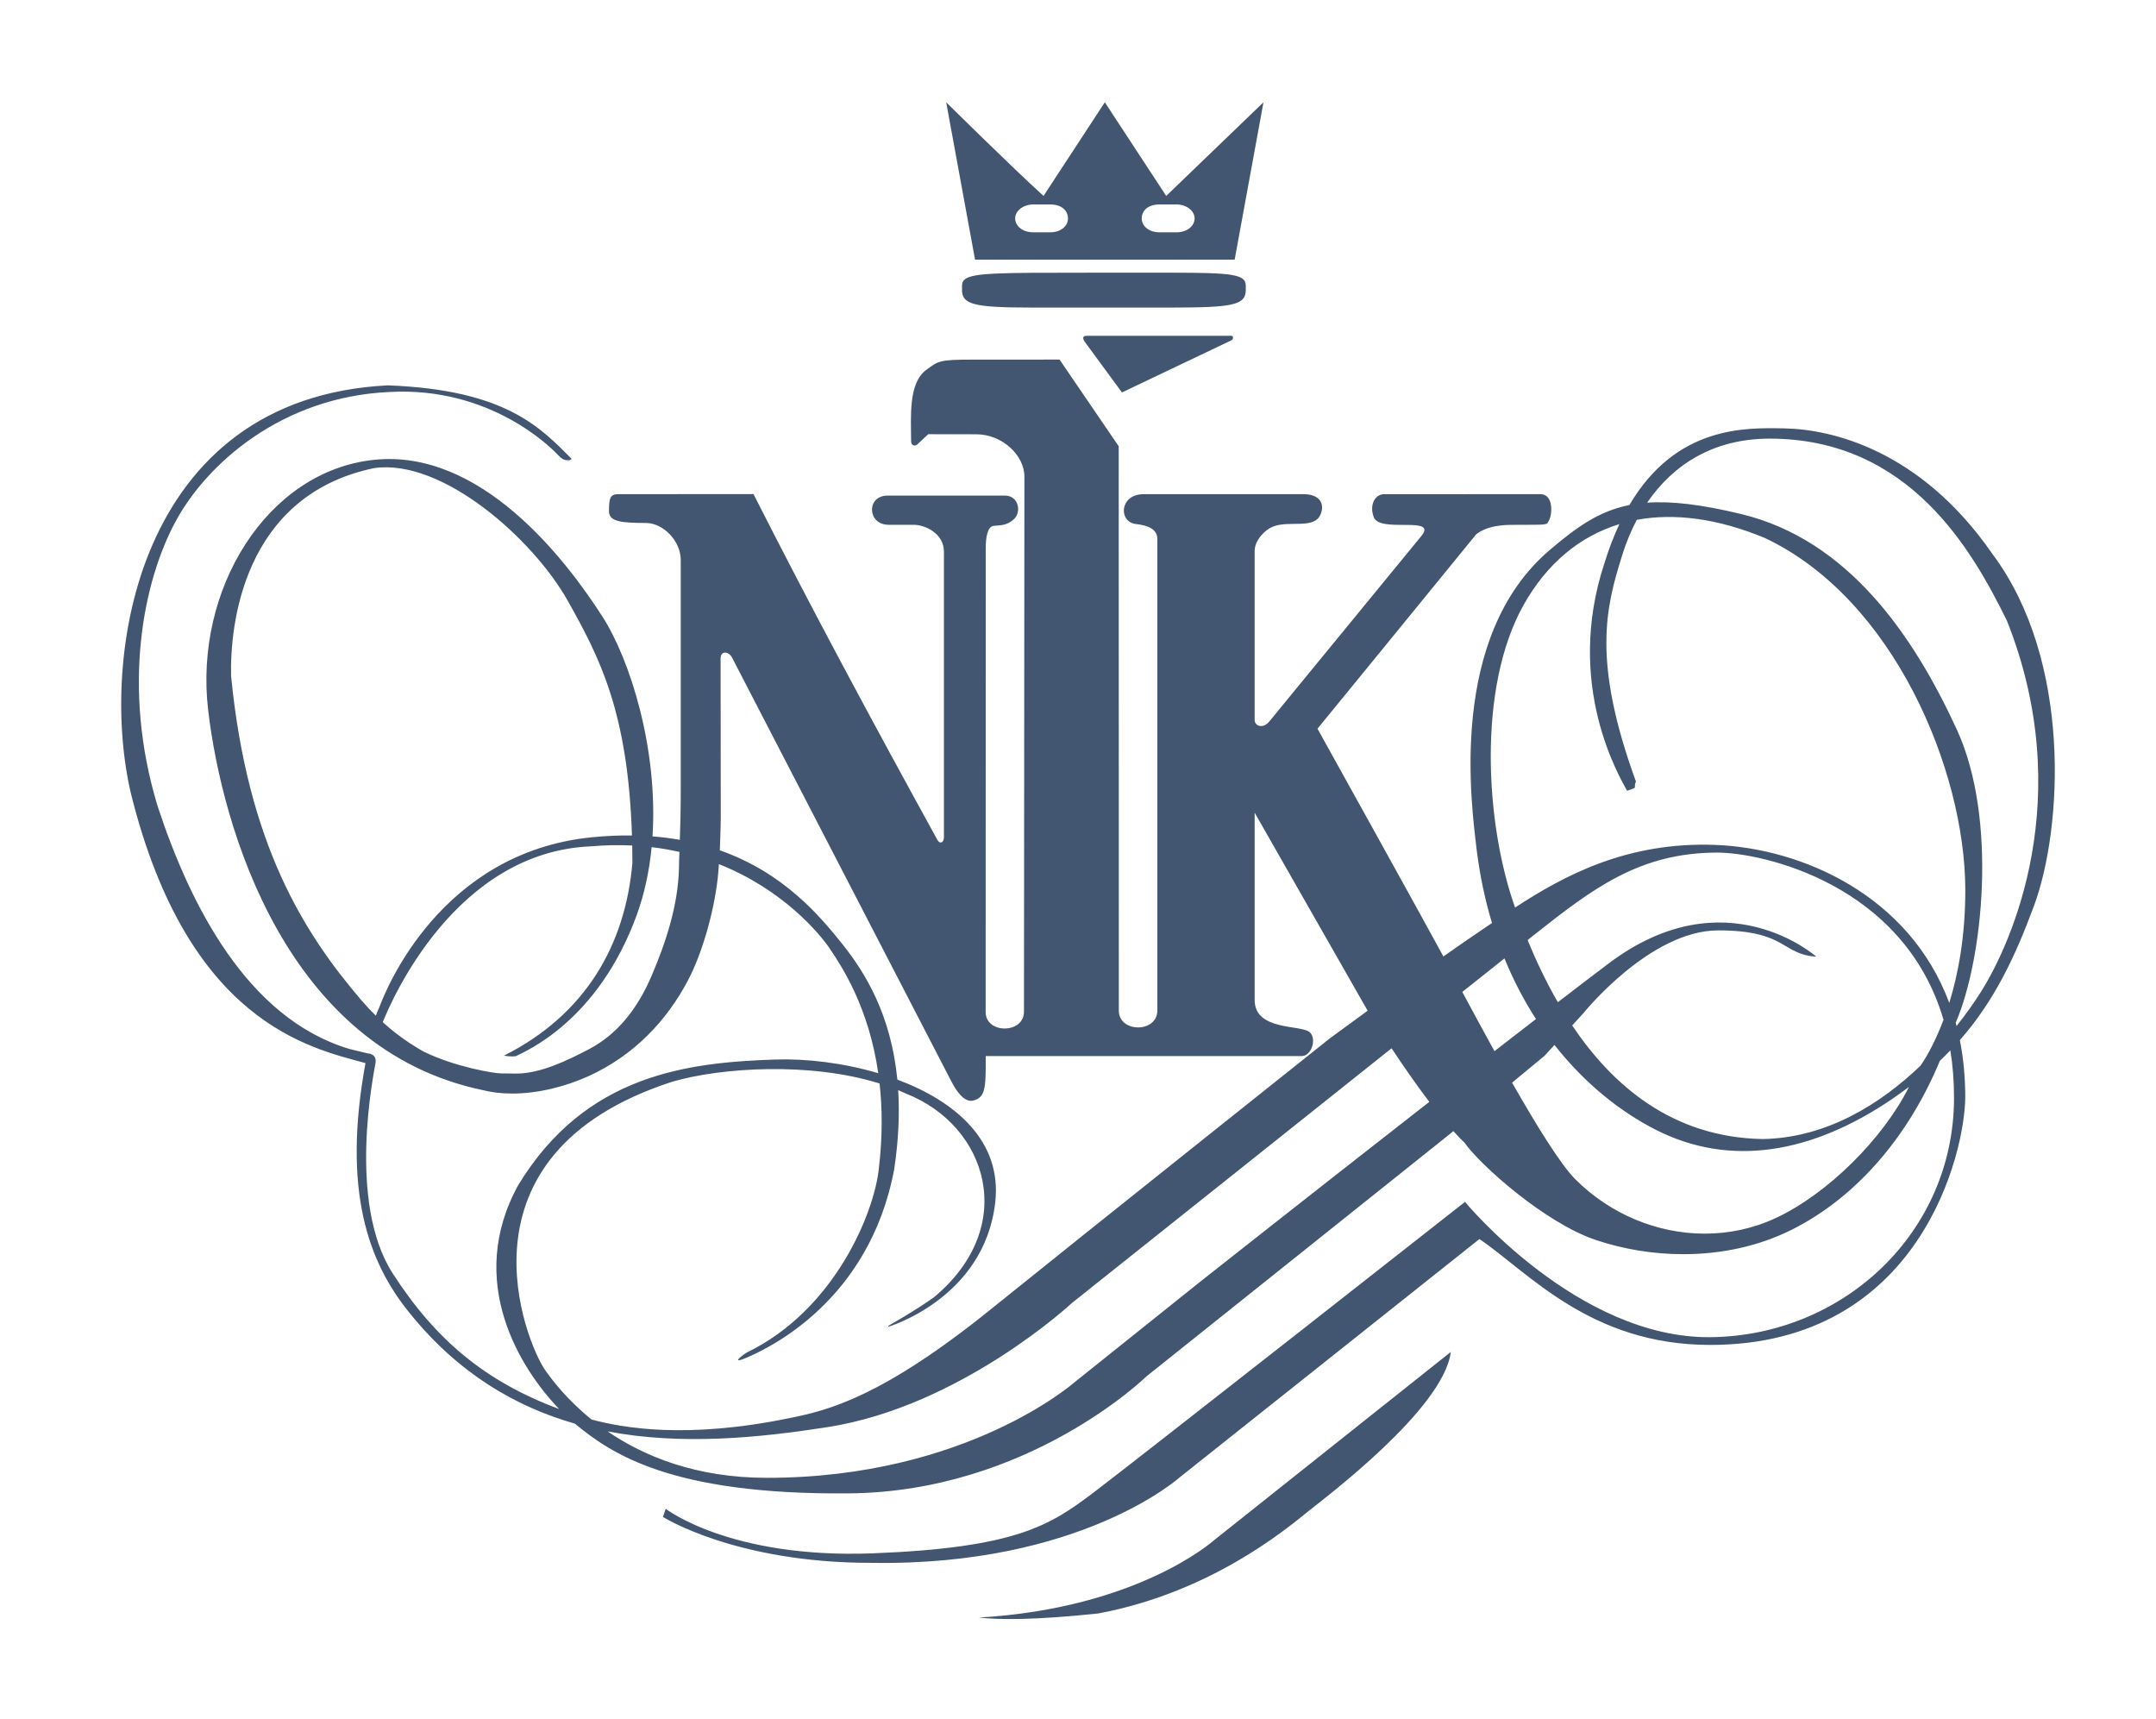
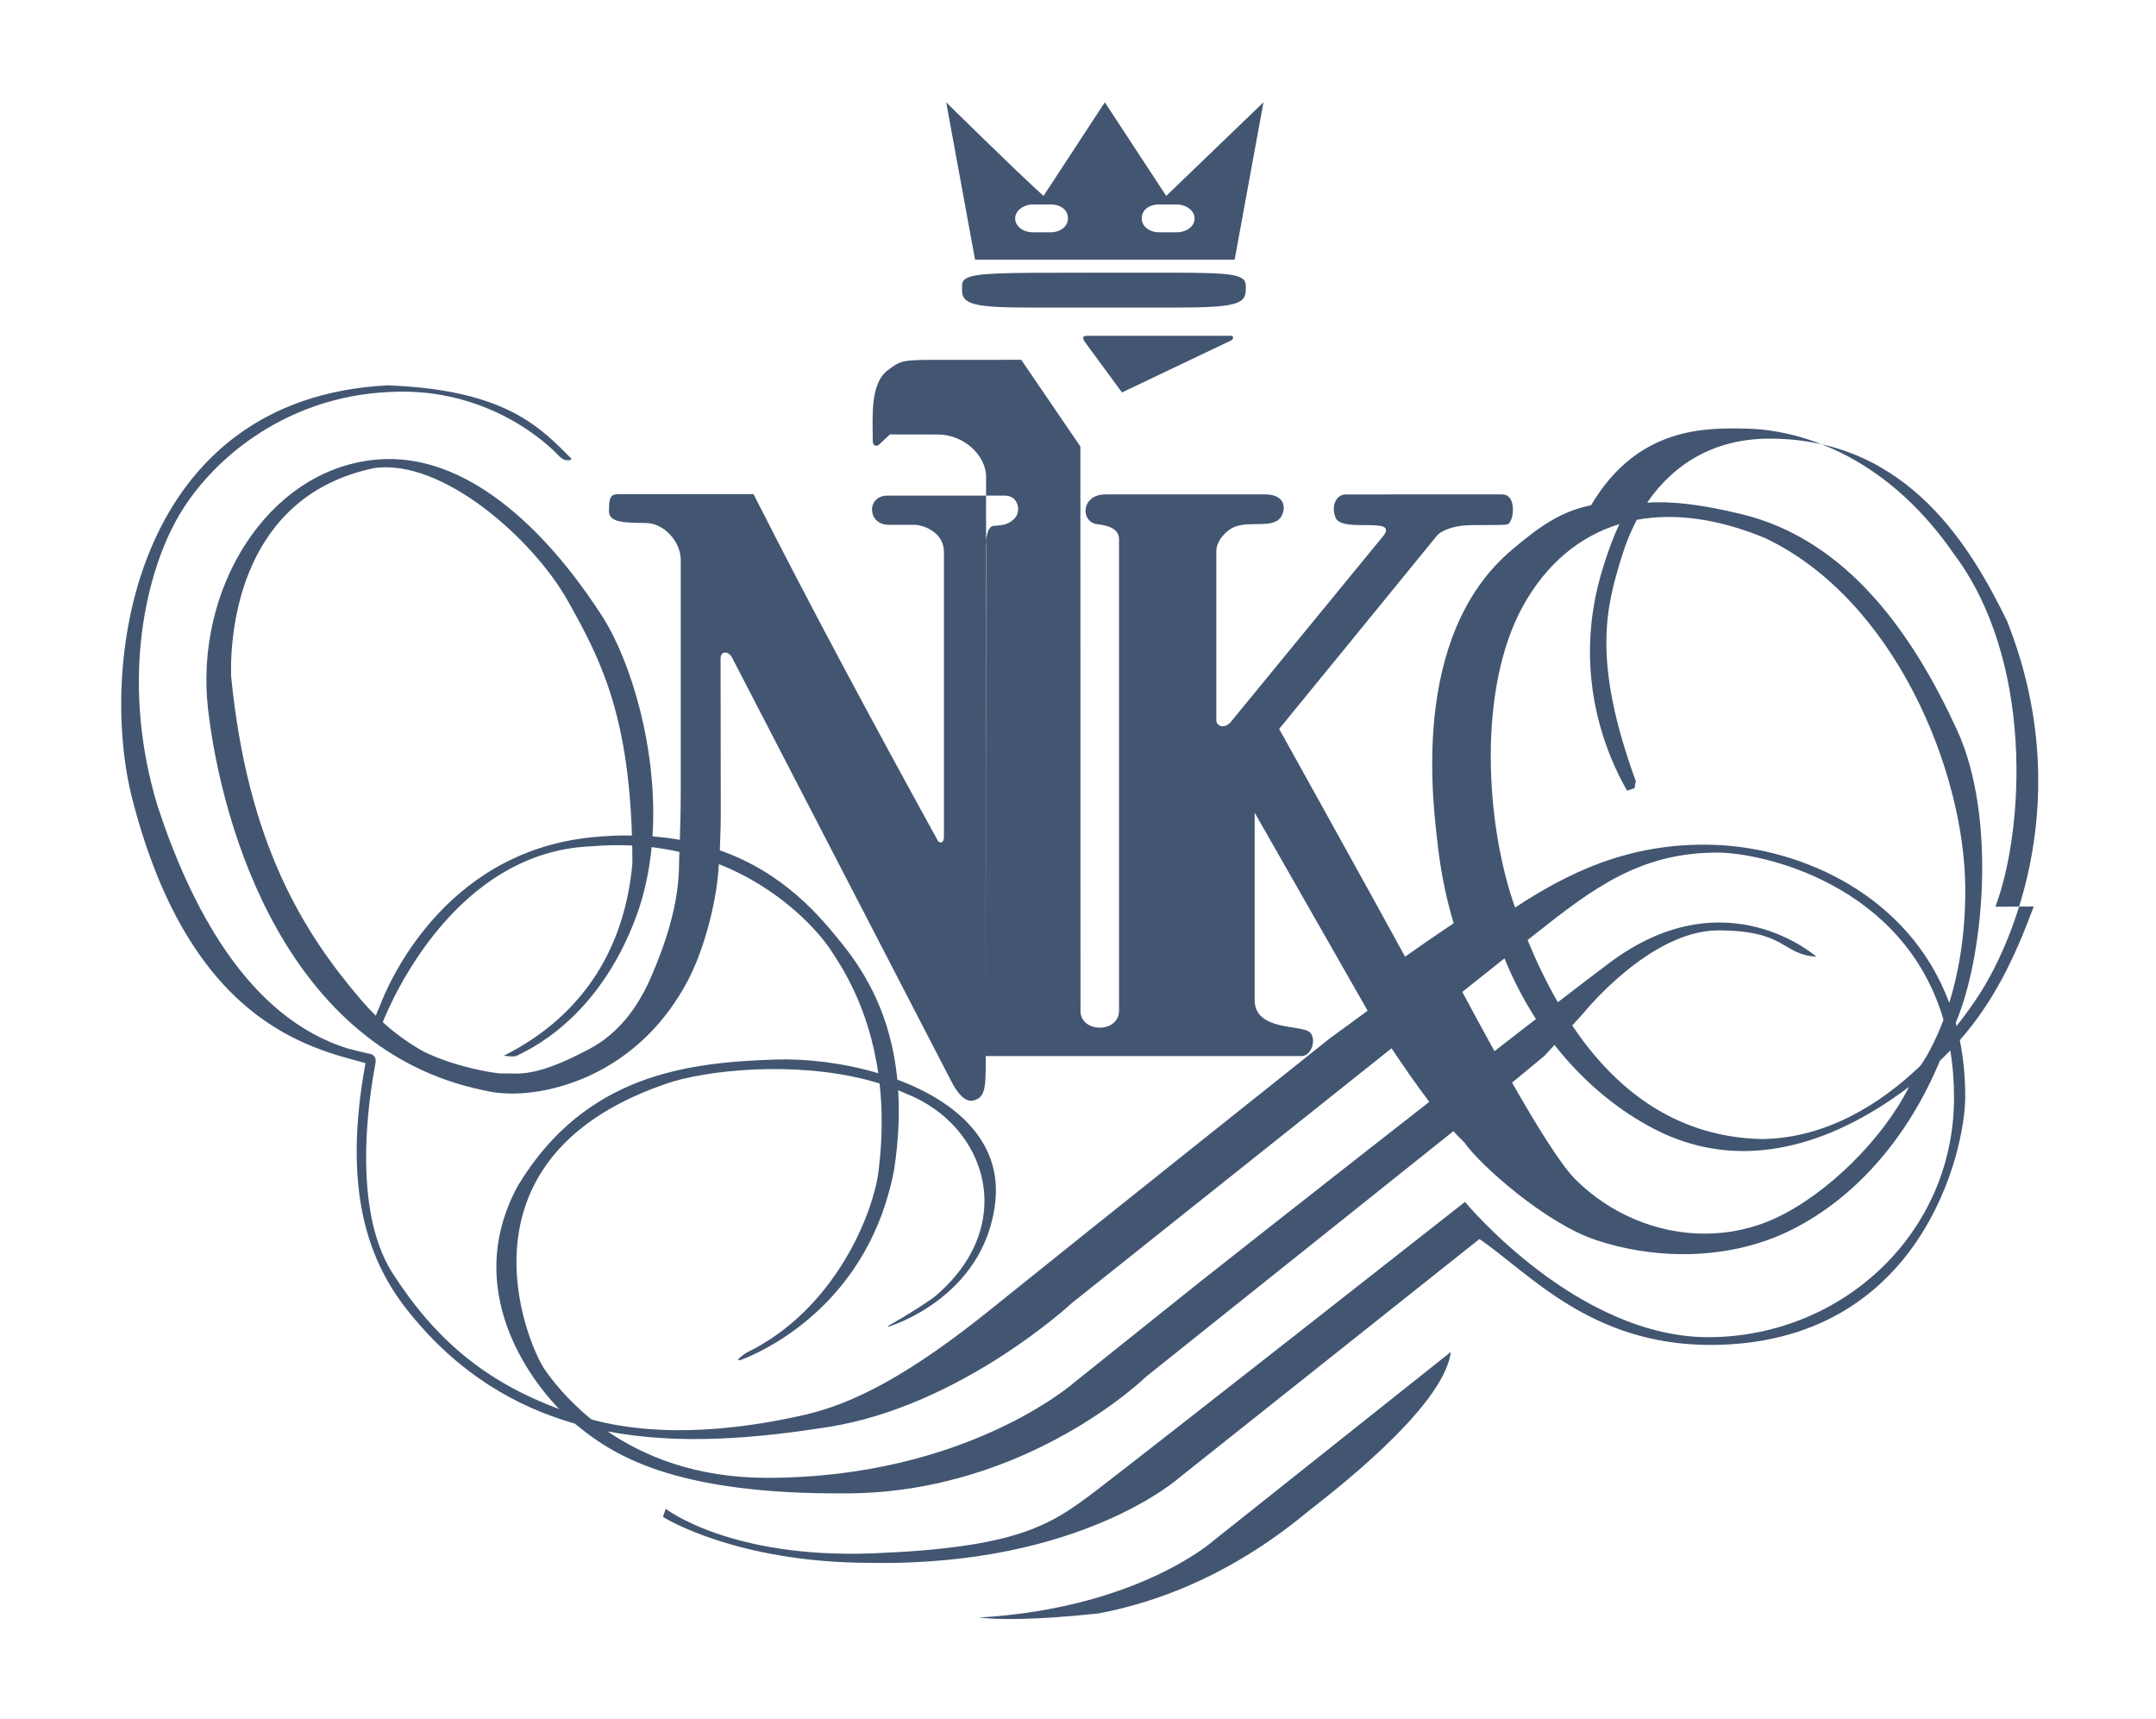
<svg xmlns="http://www.w3.org/2000/svg" xmlns:ns1="http://www.inkscape.org/namespaces/inkscape" xmlns:ns2="http://sodipodi.sourceforge.net/DTD/sodipodi-0.dtd" xml:space="preserve" width="725" height="577.941" style="fill-rule:evenodd" viewBox="0 0 204.611 163.108" id="svg2" version="1.1" ns1:version="0.48.4 r9939" ns2:docname="Logo_Najwyższej_Izby_Kontroli.svg">
  <ns2:namedview pagecolor="#ffffff" bordercolor="#666666" borderopacity="1" objecttolerance="10" gridtolerance="10" guidetolerance="10" ns1:pageopacity="0" ns1:pageshadow="2" ns1:window-width="1600" ns1:window-height="838" id="namedview62" showgrid="false" fit-margin-top="0" fit-margin-left="0" fit-margin-right="0" fit-margin-bottom="0" ns1:zoom="0.68" ns1:cx="366.16489" ns1:cy="225.11496" ns1:window-x="-8" ns1:window-y="-8" ns1:window-maximized="1" ns1:current-layer="svg2" />
  <defs id="defs4">
    <style type="text/css" id="style6">
   
    .fil1 {fill:#003357}
    .fil0 {fill:#425672}
   
  </style>
  </defs>
  <g id="g3072">
-     <path class="fil0" d="m 115.222,146.148 c 0,0 15.317,-12.18 22.461,-17.86 -0.649,5.388 -12.023,13.908 -13.5,15.099 -2.273,1.844 -9.39,7.741 -19.963,9.715 -6.023,0.64 -9.418,0.605 -11.327,0.387 15.178,-0.876 22.329,-7.341 22.329,-7.341 z m -3.569,-126.747 -1.622,0 c -1.092,0 -1.677,0.595 -1.677,1.324 0,0.726 0.674,1.319 1.677,1.319 l 1.622,0 c 0.998,0 1.718,-0.593 1.718,-1.319 0,-0.729 -0.779,-1.324 -1.718,-1.324 z m -11.976,0 -1.621,0 c -0.94,0 -1.715,0.595 -1.715,1.324 3e-4,0.726 0.716,1.319 1.715,1.319 l 1.621,0 c 0.998,0 1.677,-0.593 1.677,-1.319 0,-0.729 -0.584,-1.324 -1.677,-1.324 z m -7.142,5.239 -2.739,-14.934 c 0,0 6.284,6.212 9.238,8.886 l 5.817,-8.886 5.826,8.886 9.231,-8.886 -2.736,14.934 -24.637,0 z m -1.236,2.886 0,-0.414 c 0,-0.973 1.06,-1.186 6.616,-1.225 1.397,-0.011 3.975,-0.013 6.558,-0.013 2.584,0 5.162,0.002 6.557,0.002 0.054,-3e-4 0.105,0 0.16,0 5.863,-3e-4 7.037,0.169 7.037,1.237 l 0,0.414 c 0,1.411 -1.227,1.658 -6.987,1.658 -0.035,0 -0.068,0 -0.105,0 -2.846,0 -10.435,0 -13.278,0 -5.398,0 -6.559,-0.294 -6.559,-1.658 z m 25.569,4.34 c 0.228,0.004 0.169,0.347 0,0.424 l -10.39,4.95 -3.541,-4.821 c -0.085,-0.129 -0.348,-0.552 0.191,-0.552 l 13.74,-4e-4 z m 51.069,9.756 c -5.274,0 -9.117,2.42 -11.612,6.067 l 0.008,0.01 c 2.294,-0.162 5.115,0.164 8.906,1.078 10.157,2.441 16.371,11.528 20.485,20.485 3.859,8.408 2.479,21.757 -0.124,27.794 0.027,0.101 0.057,0.202 0.085,0.304 0.944,-1.189 1.718,-2.303 2.308,-3.24 2.96,-4.672 9.116,-18.494 2.476,-35.205 -3.283,-6.671 -9.248,-17.294 -22.532,-17.294 z m -23.341,15.776 c -4.444,7.919 -3.603,20.899 -0.811,28.719 4.672,-3.052 10.633,-6.258 19.002,-5.944 8.236,0.314 18.413,4.793 22.205,14.992 0.838,-2.712 1.537,-6.324 1.52,-10.825 -0.044,-11.228 -6.764,-27.506 -19.021,-33.291 -4.46,-1.85 -8.568,-2.386 -12.155,-1.722 l 0.002,-0.003 -0.083,0.023 0.081,-0.019 c -0.569,1.077 -1.041,2.231 -1.412,3.437 -1.5,4.843 -2.873,9.858 1.329,21.387 -0.301,0.728 0.32,0.495 -0.84,0.88 -0.686,-1.284 -5.964,-10.013 -2.151,-21.585 0.429,-1.381 0.905,-2.614 1.422,-3.714 l 0,0 c -3.787,1.155 -6.899,3.764 -9.089,7.668 z m -5.819,36.727 c 0.946,1.767 1.991,3.697 3.052,5.619 1.355,-1.054 2.681,-2.073 3.939,-3.047 -1.111,-1.728 -2.13,-3.643 -2.988,-5.755 -1.128,0.896 -2.479,1.974 -4.003,3.183 z m 10.729,17.781 c 3.307,3.304 7.774,5.155 12.28,5.155 2.277,-4e-4 4.564,-0.471 6.72,-1.471 4.986,-2.321 10.24,-7.598 12.659,-12.451 -0.53,0.398 -1.081,0.792 -1.652,1.183 -7.59,5.141 -15.326,6.472 -22.397,2.871 -3.215,-1.636 -6.642,-4.281 -9.592,-8.039 l -0.951,1.039 -3.072,2.538 c 2.344,4.119 4.612,7.779 6.005,9.176 z m 32.667,-10.66 0.037,-0.057 c -0.033,0.046 -0.05,0.071 -0.05,0.071 0,0 0.006,-0.004 0.013,-0.014 z m 0.231,-0.336 0.005,-0.002 c 0.4,-0.602 1.224,-1.988 2.037,-4.14 -3.788,-12.917 -17.24,-15.866 -21.466,-15.866 -7.341,0 -11.801,3.388 -17.317,7.754 -0.196,0.152 -0.427,0.334 -0.69,0.546 0.766,1.866 1.71,3.89 2.87,5.899 1.819,-1.4 3.468,-2.656 4.852,-3.7 11.044,-8.316 19.676,-0.624 19.676,-0.624 -3.287,-0.197 -2.803,-2.493 -9.302,-2.493 -6.495,0 -12.822,7.882 -12.822,7.882 l -1.041,1.14 c 3.786,5.642 9.463,10.621 18.075,10.779 6.091,-0.106 11.205,-3.35 14.968,-6.949 l 0.155,-0.225 z m -50.34,-1.437 c -13.044,10.385 -30.323,24.159 -30.323,24.159 0,0 -10.55,9.824 -23.217,11.789 -6.476,1.01 -13.783,1.746 -20.861,0.405 3.424,2.339 8.355,4.405 15.119,4.405 18.962,0 29.201,-9.074 29.201,-9.074 l 11.85,-9.48 c 0,0 10.931,-8.632 21.813,-17.121 -1.301,-1.712 -2.568,-3.556 -3.582,-5.084 z m -12.994,-22.366 0,17.779 c 0,2.991 4.491,2.31 5.255,3.085 0.648,0.66 0.128,2.239 -0.798,2.239 l -29.98,0 c 0.023,3.105 -0.056,3.91 -1.142,4.209 -0.085,0.023 -0.17,0.035 -0.248,0.035 -0.764,-4e-4 -1.415,-0.965 -1.873,-1.846 l -20.812,-40.213 c -0.162,-0.309 -0.423,-0.472 -0.648,-0.472 -0.238,0 -0.438,0.18 -0.438,0.553 l 0.017,15.002 c 0,1.081 -0.086,2.949 -0.09,3.207 6.146,2.163 9.563,6.327 11.615,8.882 2.228,2.775 4.636,6.771 5.234,12.876 5.491,2.051 9.95,5.819 9.289,11.647 -1.031,9.129 -10.163,11.812 -10.163,11.812 l 0.04,-0.11 c 0,0 2.411,-1.342 4.293,-2.684 8.107,-6.726 5.088,-16.283 -2.606,-19.323 -0.253,-0.118 -0.514,-0.232 -0.775,-0.341 0.139,2.233 0.042,4.731 -0.383,7.537 -2.366,12.527 -11.969,16.946 -13.814,17.767 -1.848,0.821 -0.615,-0.134 -0.202,-0.392 8.422,-4.058 12.164,-13.369 12.57,-17.53 0.354,-2.997 0.328,-5.666 0.064,-8.015 -6.623,-2.068 -15.067,-1.512 -19.678,-0.166 -21.405,6.938 -13.757,24.911 -12.095,27.314 0.673,0.973 2.105,2.85 4.436,4.736 2.912,0.783 8.949,1.903 18.865,-0.147 3.595,-0.72 8.726,-1.996 19.048,-10.325 9.115,-7.35 32.181,-25.713 32.181,-25.713 0,0 1.469,-1.081 3.563,-2.602 l -10.727,-18.799 z m -57.227,3.276 c -0.217,2.221 -0.671,4.412 -1.429,6.482 -3.687,10.065 -10.541,12.877 -11.455,13.354 -0.513,0.08 -1.132,-0.05 -1.132,-0.05 7.728,-3.883 11.517,-10.488 12.19,-18.294 0,-0.561 -0.006,-1.111 -0.017,-1.645 -1.237,-0.061 -2.538,-0.042 -3.906,0.077 -12.816,0.522 -18.893,14.484 -19.769,16.688 0.378,0.344 0.761,0.664 1.136,0.963 0,-0.007 -0.005,-0.013 -0.008,-0.02 0.027,0.021 0.046,0.042 0.067,0.064 0.919,0.718 1.821,1.299 2.671,1.777 3.064,1.5 6.764,2.076 7.336,2.076 0.202,0 1.292,0.016 1.496,0.016 2.242,0 4.807,-1.228 6.878,-2.317 2.713,-1.426 4.603,-3.851 5.933,-6.948 1.375,-3.21 2.517,-6.719 2.601,-10.211 0,-0.471 0.022,-0.94 0.045,-1.557 -0.844,-0.19 -1.72,-0.344 -2.638,-0.452 z m -7.997,-23.439 c -3.291,-5.823 -11.899,-13.474 -18.357,-12.523 -12.485,2.616 -13.675,15.02 -13.557,19.737 1.573,16.035 6.978,24.45 12.326,30.71 0.468,0.546 0.934,1.048 1.412,1.51 0.08,-0.233 0.193,-0.516 0.35,-0.856 0.614,-1.643 5.804,-14.634 20.127,-16.071 1.347,-0.137 2.618,-0.19 3.828,-0.174 -0.377,-11.701 -3.064,-16.892 -6.13,-22.334 z m 139.162,29.075 c -1.811,4.886 -3.777,8.992 -7.013,12.681 0.332,1.664 0.512,3.451 0.512,5.371 3e-4,5.227 -4.248,23.549 -24.211,23.549 -11.402,0 -17.27,-6.923 -21.893,-10.047 -1.431,1.128 -28.429,22.599 -28.429,22.599 0,0 -9.366,8.464 -29.33,8.127 -12.859,0 -19.724,-4.356 -19.724,-4.356 l 0.257,-0.775 c 0,0 6.093,4.752 19.669,4.227 13.583,-0.531 16.796,-2.639 20.923,-5.758 4.126,-3.123 35.265,-27.59 35.265,-27.59 0,0 10.698,12.98 23.318,12.838 12.623,-0.147 23.091,-9.958 23.091,-22.72 0,-1.604 -0.121,-3.099 -0.35,-4.496 -0.319,0.337 -0.651,0.669 -0.996,0.995 -2.747,6.64 -7.506,12.751 -14.086,16.04 -3.148,1.573 -6.707,2.305 -10.261,2.305 -2.827,0 -5.651,-0.463 -8.276,-1.339 -4.856,-1.617 -11.059,-7.181 -12.482,-9.239 -0.344,-0.33 -0.698,-0.697 -1.067,-1.101 l -0.356,0.297 -28.774,22.982 c 0,0 -11.173,10.941 -28.209,11.096 -16.966,0.16 -22.615,-3.804 -26.029,-6.616 -5.648,-1.617 -11.037,-4.765 -15.616,-10.418 -4.029,-4.895 -6.465,-11.751 -4.256,-23.795 -5.297,-1.439 -16.822,-3.852 -22.233,-25.471 -3.101,-12.935 0.494,-37.638 24.338,-38.84 11.264,0.418 14.517,4.036 17.468,6.984 -0.741,0.433 -0.265,0.106 -0.192,0.053 0.011,-0.006 0.015,-0.008 0.015,-0.008 0,-4e-4 -0.004,0.002 -0.015,0.008 -0.067,0.043 -0.482,0.262 -1.094,-0.41 -0.671,-0.737 -6.467,-6.534 -16.017,-5.997 -10.18,0.451 -17.356,6.795 -20.327,12.351 -2.976,5.553 -5.134,15.55 -1.67,26.952 3.039,9.249 8.461,20.128 18.2,23.035 1.762,0.424 1.728,0.424 1.728,0.424 0,0 0.885,0 0.754,0.882 -0.131,0.878 -2.744,13.196 1.629,19.994 4.06,6.293 8.789,10.266 15.795,12.868 -3.677,-3.818 -8.93,-12.123 -3.864,-21.277 6.379,-10.46 16.009,-11.612 24.406,-11.887 2.909,-0.096 6.423,0.314 9.746,1.299 -0.907,-6.286 -3.466,-10.122 -4.56,-11.762 -1.002,-1.5 -4.491,-5.666 -10.567,-8.081 -0.034,0.509 -0.067,0.939 -0.116,1.376 -0.389,3.388 -1.532,7.217 -2.824,9.667 -1.993,3.779 -5.076,7.099 -9.452,9.088 -2.188,0.989 -4.783,1.642 -7.223,1.642 -0.495,-3e-4 -0.983,-0.026 -1.463,-0.084 0.005,-3e-4 0.005,0.002 0.005,0.006 -0.038,-0.007 -0.072,-0.011 -0.105,-0.017 -0.4,-0.053 -0.793,-0.123 -1.172,-0.218 -18.714,-3.869 -24.802,-24.881 -26.122,-36.085 -1.343,-11.45 5.587,-22.666 15.735,-23.735 10.143,-1.071 18.188,9.43 21.675,14.86 2.661,4.137 5.298,12.615 4.761,20.87 0.907,0.071 1.766,0.182 2.595,0.327 0.044,-1.251 0.085,-2.92 0.085,-4.542 l 0,-22.036 c 0,-1.729 -1.608,-3.474 -3.287,-3.487 -2.167,-0.015 -3.529,-0.069 -3.523,-1.118 0,-1.289 0.135,-1.615 0.884,-1.615 l 12.831,-0.01 c 5.487,10.833 11.396,21.807 17.462,32.831 0.084,0.154 0.198,0.229 0.303,0.229 0.165,0 0.308,-0.176 0.308,-0.53 l 0,-27.061 c 0,-1.752 -1.815,-2.554 -2.859,-2.554 l -2.378,0 -0.008,0 c -2.046,0 -2.134,-2.771 -0.099,-2.771 l 11.135,0 c 1.305,0 1.583,1.553 0.863,2.226 -0.685,0.642 -1.332,0.582 -1.939,0.646 -0.62,0.061 -0.747,1.257 -0.747,2.081 l -0.008,44.053 c 0,1.042 0.899,1.561 1.806,1.561 0.909,0 1.826,-0.53 1.831,-1.583 l 0.042,-50.772 c 0,-2.051 -2.108,-4.03 -4.57,-4.03 l -4.559,-0.007 -1.026,0.961 c -0.082,0.076 -0.181,0.113 -0.268,0.113 -0.174,-4e-4 -0.33,-0.139 -0.33,-0.433 -0.013,-2.362 -0.257,-5.497 1.43,-6.74 1.154,-0.85 1.242,-0.979 4.361,-0.979 l 8.296,-0.004 5.614,8.227 0.011,53.553 c 0,1.058 0.918,1.593 1.831,1.593 0.914,0 1.826,-0.535 1.826,-1.623 l 0,-44.733 c 0,-1.194 -1.528,-1.347 -2.058,-1.415 -1.651,-0.213 -1.548,-2.828 0.754,-2.828 l 15.183,-3e-4 c 1.555,0 2.007,0.925 1.624,1.886 -0.598,1.515 -3.018,0.541 -4.584,1.212 -0.75,0.316 -1.687,1.302 -1.687,2.287 l 0,16.052 c 0,0.319 0.268,0.565 0.61,0.565 0.243,0 0.53,-0.125 0.783,-0.434 l 14.416,-17.582 c 1.632,-1.99 -3.907,-0.267 -4.495,-1.787 -0.459,-1.169 0.101,-2.198 0.975,-2.198 l 14.85,-3e-4 c 1.213,0 1.135,1.871 0.792,2.499 -0.261,0.489 -0.034,0.38 -3.624,0.411 -1.322,0.008 -2.55,0.281 -3.294,0.911 -4.923,6.051 -15.049,18.43 -15.049,18.43 0,0 9.626,17.33 11.95,21.614 1.346,-0.948 2.634,-1.843 3.724,-2.573 0.289,-0.195 0.586,-0.398 0.889,-0.602 -0.653,-2.15 -1.145,-4.469 -1.459,-6.968 -0.472,-4.114 -2.797,-20.184 6.971,-28.454 2.543,-2.155 4.627,-3.661 7.527,-4.24 4.445,-7.545 11.024,-7.343 14.723,-7.273 4.44,0.085 12.9,2.03 19.723,11.911 7.541,10.053 6.714,25.962 3.929,33.459 z" id="path10" ns1:connector-curvature="0" style="fill:#425672" />
+     <path class="fil0" d="m 115.222,146.148 c 0,0 15.317,-12.18 22.461,-17.86 -0.649,5.388 -12.023,13.908 -13.5,15.099 -2.273,1.844 -9.39,7.741 -19.963,9.715 -6.023,0.64 -9.418,0.605 -11.327,0.387 15.178,-0.876 22.329,-7.341 22.329,-7.341 z m -3.569,-126.747 -1.622,0 c -1.092,0 -1.677,0.595 -1.677,1.324 0,0.726 0.674,1.319 1.677,1.319 l 1.622,0 c 0.998,0 1.718,-0.593 1.718,-1.319 0,-0.729 -0.779,-1.324 -1.718,-1.324 z m -11.976,0 -1.621,0 c -0.94,0 -1.715,0.595 -1.715,1.324 3e-4,0.726 0.716,1.319 1.715,1.319 l 1.621,0 c 0.998,0 1.677,-0.593 1.677,-1.319 0,-0.729 -0.584,-1.324 -1.677,-1.324 z m -7.142,5.239 -2.739,-14.934 c 0,0 6.284,6.212 9.238,8.886 l 5.817,-8.886 5.826,8.886 9.231,-8.886 -2.736,14.934 -24.637,0 z m -1.236,2.886 0,-0.414 c 0,-0.973 1.06,-1.186 6.616,-1.225 1.397,-0.011 3.975,-0.013 6.558,-0.013 2.584,0 5.162,0.002 6.557,0.002 0.054,-3e-4 0.105,0 0.16,0 5.863,-3e-4 7.037,0.169 7.037,1.237 l 0,0.414 c 0,1.411 -1.227,1.658 -6.987,1.658 -0.035,0 -0.068,0 -0.105,0 -2.846,0 -10.435,0 -13.278,0 -5.398,0 -6.559,-0.294 -6.559,-1.658 z m 25.569,4.34 c 0.228,0.004 0.169,0.347 0,0.424 l -10.39,4.95 -3.541,-4.821 c -0.085,-0.129 -0.348,-0.552 0.191,-0.552 l 13.74,-4e-4 z m 51.069,9.756 c -5.274,0 -9.117,2.42 -11.612,6.067 l 0.008,0.01 c 2.294,-0.162 5.115,0.164 8.906,1.078 10.157,2.441 16.371,11.528 20.485,20.485 3.859,8.408 2.479,21.757 -0.124,27.794 0.027,0.101 0.057,0.202 0.085,0.304 0.944,-1.189 1.718,-2.303 2.308,-3.24 2.96,-4.672 9.116,-18.494 2.476,-35.205 -3.283,-6.671 -9.248,-17.294 -22.532,-17.294 z m -23.341,15.776 c -4.444,7.919 -3.603,20.899 -0.811,28.719 4.672,-3.052 10.633,-6.258 19.002,-5.944 8.236,0.314 18.413,4.793 22.205,14.992 0.838,-2.712 1.537,-6.324 1.52,-10.825 -0.044,-11.228 -6.764,-27.506 -19.021,-33.291 -4.46,-1.85 -8.568,-2.386 -12.155,-1.722 l 0.002,-0.003 -0.083,0.023 0.081,-0.019 c -0.569,1.077 -1.041,2.231 -1.412,3.437 -1.5,4.843 -2.873,9.858 1.329,21.387 -0.301,0.728 0.32,0.495 -0.84,0.88 -0.686,-1.284 -5.964,-10.013 -2.151,-21.585 0.429,-1.381 0.905,-2.614 1.422,-3.714 l 0,0 c -3.787,1.155 -6.899,3.764 -9.089,7.668 z m -5.819,36.727 c 0.946,1.767 1.991,3.697 3.052,5.619 1.355,-1.054 2.681,-2.073 3.939,-3.047 -1.111,-1.728 -2.13,-3.643 -2.988,-5.755 -1.128,0.896 -2.479,1.974 -4.003,3.183 z m 10.729,17.781 c 3.307,3.304 7.774,5.155 12.28,5.155 2.277,-4e-4 4.564,-0.471 6.72,-1.471 4.986,-2.321 10.24,-7.598 12.659,-12.451 -0.53,0.398 -1.081,0.792 -1.652,1.183 -7.59,5.141 -15.326,6.472 -22.397,2.871 -3.215,-1.636 -6.642,-4.281 -9.592,-8.039 l -0.951,1.039 -3.072,2.538 c 2.344,4.119 4.612,7.779 6.005,9.176 z m 32.667,-10.66 0.037,-0.057 c -0.033,0.046 -0.05,0.071 -0.05,0.071 0,0 0.006,-0.004 0.013,-0.014 z m 0.231,-0.336 0.005,-0.002 c 0.4,-0.602 1.224,-1.988 2.037,-4.14 -3.788,-12.917 -17.24,-15.866 -21.466,-15.866 -7.341,0 -11.801,3.388 -17.317,7.754 -0.196,0.152 -0.427,0.334 -0.69,0.546 0.766,1.866 1.71,3.89 2.87,5.899 1.819,-1.4 3.468,-2.656 4.852,-3.7 11.044,-8.316 19.676,-0.624 19.676,-0.624 -3.287,-0.197 -2.803,-2.493 -9.302,-2.493 -6.495,0 -12.822,7.882 -12.822,7.882 l -1.041,1.14 c 3.786,5.642 9.463,10.621 18.075,10.779 6.091,-0.106 11.205,-3.35 14.968,-6.949 l 0.155,-0.225 z m -50.34,-1.437 c -13.044,10.385 -30.323,24.159 -30.323,24.159 0,0 -10.55,9.824 -23.217,11.789 -6.476,1.01 -13.783,1.746 -20.861,0.405 3.424,2.339 8.355,4.405 15.119,4.405 18.962,0 29.201,-9.074 29.201,-9.074 l 11.85,-9.48 c 0,0 10.931,-8.632 21.813,-17.121 -1.301,-1.712 -2.568,-3.556 -3.582,-5.084 z m -12.994,-22.366 0,17.779 c 0,2.991 4.491,2.31 5.255,3.085 0.648,0.66 0.128,2.239 -0.798,2.239 l -29.98,0 c 0.023,3.105 -0.056,3.91 -1.142,4.209 -0.085,0.023 -0.17,0.035 -0.248,0.035 -0.764,-4e-4 -1.415,-0.965 -1.873,-1.846 l -20.812,-40.213 c -0.162,-0.309 -0.423,-0.472 -0.648,-0.472 -0.238,0 -0.438,0.18 -0.438,0.553 l 0.017,15.002 c 0,1.081 -0.086,2.949 -0.09,3.207 6.146,2.163 9.563,6.327 11.615,8.882 2.228,2.775 4.636,6.771 5.234,12.876 5.491,2.051 9.95,5.819 9.289,11.647 -1.031,9.129 -10.163,11.812 -10.163,11.812 l 0.04,-0.11 c 0,0 2.411,-1.342 4.293,-2.684 8.107,-6.726 5.088,-16.283 -2.606,-19.323 -0.253,-0.118 -0.514,-0.232 -0.775,-0.341 0.139,2.233 0.042,4.731 -0.383,7.537 -2.366,12.527 -11.969,16.946 -13.814,17.767 -1.848,0.821 -0.615,-0.134 -0.202,-0.392 8.422,-4.058 12.164,-13.369 12.57,-17.53 0.354,-2.997 0.328,-5.666 0.064,-8.015 -6.623,-2.068 -15.067,-1.512 -19.678,-0.166 -21.405,6.938 -13.757,24.911 -12.095,27.314 0.673,0.973 2.105,2.85 4.436,4.736 2.912,0.783 8.949,1.903 18.865,-0.147 3.595,-0.72 8.726,-1.996 19.048,-10.325 9.115,-7.35 32.181,-25.713 32.181,-25.713 0,0 1.469,-1.081 3.563,-2.602 l -10.727,-18.799 z m -57.227,3.276 c -0.217,2.221 -0.671,4.412 -1.429,6.482 -3.687,10.065 -10.541,12.877 -11.455,13.354 -0.513,0.08 -1.132,-0.05 -1.132,-0.05 7.728,-3.883 11.517,-10.488 12.19,-18.294 0,-0.561 -0.006,-1.111 -0.017,-1.645 -1.237,-0.061 -2.538,-0.042 -3.906,0.077 -12.816,0.522 -18.893,14.484 -19.769,16.688 0.378,0.344 0.761,0.664 1.136,0.963 0,-0.007 -0.005,-0.013 -0.008,-0.02 0.027,0.021 0.046,0.042 0.067,0.064 0.919,0.718 1.821,1.299 2.671,1.777 3.064,1.5 6.764,2.076 7.336,2.076 0.202,0 1.292,0.016 1.496,0.016 2.242,0 4.807,-1.228 6.878,-2.317 2.713,-1.426 4.603,-3.851 5.933,-6.948 1.375,-3.21 2.517,-6.719 2.601,-10.211 0,-0.471 0.022,-0.94 0.045,-1.557 -0.844,-0.19 -1.72,-0.344 -2.638,-0.452 z m -7.997,-23.439 c -3.291,-5.823 -11.899,-13.474 -18.357,-12.523 -12.485,2.616 -13.675,15.02 -13.557,19.737 1.573,16.035 6.978,24.45 12.326,30.71 0.468,0.546 0.934,1.048 1.412,1.51 0.08,-0.233 0.193,-0.516 0.35,-0.856 0.614,-1.643 5.804,-14.634 20.127,-16.071 1.347,-0.137 2.618,-0.19 3.828,-0.174 -0.377,-11.701 -3.064,-16.892 -6.13,-22.334 z m 139.162,29.075 c -1.811,4.886 -3.777,8.992 -7.013,12.681 0.332,1.664 0.512,3.451 0.512,5.371 3e-4,5.227 -4.248,23.549 -24.211,23.549 -11.402,0 -17.27,-6.923 -21.893,-10.047 -1.431,1.128 -28.429,22.599 -28.429,22.599 0,0 -9.366,8.464 -29.33,8.127 -12.859,0 -19.724,-4.356 -19.724,-4.356 l 0.257,-0.775 c 0,0 6.093,4.752 19.669,4.227 13.583,-0.531 16.796,-2.639 20.923,-5.758 4.126,-3.123 35.265,-27.59 35.265,-27.59 0,0 10.698,12.98 23.318,12.838 12.623,-0.147 23.091,-9.958 23.091,-22.72 0,-1.604 -0.121,-3.099 -0.35,-4.496 -0.319,0.337 -0.651,0.669 -0.996,0.995 -2.747,6.64 -7.506,12.751 -14.086,16.04 -3.148,1.573 -6.707,2.305 -10.261,2.305 -2.827,0 -5.651,-0.463 -8.276,-1.339 -4.856,-1.617 -11.059,-7.181 -12.482,-9.239 -0.344,-0.33 -0.698,-0.697 -1.067,-1.101 l -0.356,0.297 -28.774,22.982 c 0,0 -11.173,10.941 -28.209,11.096 -16.966,0.16 -22.615,-3.804 -26.029,-6.616 -5.648,-1.617 -11.037,-4.765 -15.616,-10.418 -4.029,-4.895 -6.465,-11.751 -4.256,-23.795 -5.297,-1.439 -16.822,-3.852 -22.233,-25.471 -3.101,-12.935 0.494,-37.638 24.338,-38.84 11.264,0.418 14.517,4.036 17.468,6.984 -0.741,0.433 -0.265,0.106 -0.192,0.053 0.011,-0.006 0.015,-0.008 0.015,-0.008 0,-4e-4 -0.004,0.002 -0.015,0.008 -0.067,0.043 -0.482,0.262 -1.094,-0.41 -0.671,-0.737 -6.467,-6.534 -16.017,-5.997 -10.18,0.451 -17.356,6.795 -20.327,12.351 -2.976,5.553 -5.134,15.55 -1.67,26.952 3.039,9.249 8.461,20.128 18.2,23.035 1.762,0.424 1.728,0.424 1.728,0.424 0,0 0.885,0 0.754,0.882 -0.131,0.878 -2.744,13.196 1.629,19.994 4.06,6.293 8.789,10.266 15.795,12.868 -3.677,-3.818 -8.93,-12.123 -3.864,-21.277 6.379,-10.46 16.009,-11.612 24.406,-11.887 2.909,-0.096 6.423,0.314 9.746,1.299 -0.907,-6.286 -3.466,-10.122 -4.56,-11.762 -1.002,-1.5 -4.491,-5.666 -10.567,-8.081 -0.034,0.509 -0.067,0.939 -0.116,1.376 -0.389,3.388 -1.532,7.217 -2.824,9.667 -1.993,3.779 -5.076,7.099 -9.452,9.088 -2.188,0.989 -4.783,1.642 -7.223,1.642 -0.495,-3e-4 -0.983,-0.026 -1.463,-0.084 0.005,-3e-4 0.005,0.002 0.005,0.006 -0.038,-0.007 -0.072,-0.011 -0.105,-0.017 -0.4,-0.053 -0.793,-0.123 -1.172,-0.218 -18.714,-3.869 -24.802,-24.881 -26.122,-36.085 -1.343,-11.45 5.587,-22.666 15.735,-23.735 10.143,-1.071 18.188,9.43 21.675,14.86 2.661,4.137 5.298,12.615 4.761,20.87 0.907,0.071 1.766,0.182 2.595,0.327 0.044,-1.251 0.085,-2.92 0.085,-4.542 l 0,-22.036 c 0,-1.729 -1.608,-3.474 -3.287,-3.487 -2.167,-0.015 -3.529,-0.069 -3.523,-1.118 0,-1.289 0.135,-1.615 0.884,-1.615 l 12.831,-0.01 c 5.487,10.833 11.396,21.807 17.462,32.831 0.084,0.154 0.198,0.229 0.303,0.229 0.165,0 0.308,-0.176 0.308,-0.53 l 0,-27.061 c 0,-1.752 -1.815,-2.554 -2.859,-2.554 l -2.378,0 -0.008,0 c -2.046,0 -2.134,-2.771 -0.099,-2.771 l 11.135,0 c 1.305,0 1.583,1.553 0.863,2.226 -0.685,0.642 -1.332,0.582 -1.939,0.646 -0.62,0.061 -0.747,1.257 -0.747,2.081 l -0.008,44.053 l 0.042,-50.772 c 0,-2.051 -2.108,-4.03 -4.57,-4.03 l -4.559,-0.007 -1.026,0.961 c -0.082,0.076 -0.181,0.113 -0.268,0.113 -0.174,-4e-4 -0.33,-0.139 -0.33,-0.433 -0.013,-2.362 -0.257,-5.497 1.43,-6.74 1.154,-0.85 1.242,-0.979 4.361,-0.979 l 8.296,-0.004 5.614,8.227 0.011,53.553 c 0,1.058 0.918,1.593 1.831,1.593 0.914,0 1.826,-0.535 1.826,-1.623 l 0,-44.733 c 0,-1.194 -1.528,-1.347 -2.058,-1.415 -1.651,-0.213 -1.548,-2.828 0.754,-2.828 l 15.183,-3e-4 c 1.555,0 2.007,0.925 1.624,1.886 -0.598,1.515 -3.018,0.541 -4.584,1.212 -0.75,0.316 -1.687,1.302 -1.687,2.287 l 0,16.052 c 0,0.319 0.268,0.565 0.61,0.565 0.243,0 0.53,-0.125 0.783,-0.434 l 14.416,-17.582 c 1.632,-1.99 -3.907,-0.267 -4.495,-1.787 -0.459,-1.169 0.101,-2.198 0.975,-2.198 l 14.85,-3e-4 c 1.213,0 1.135,1.871 0.792,2.499 -0.261,0.489 -0.034,0.38 -3.624,0.411 -1.322,0.008 -2.55,0.281 -3.294,0.911 -4.923,6.051 -15.049,18.43 -15.049,18.43 0,0 9.626,17.33 11.95,21.614 1.346,-0.948 2.634,-1.843 3.724,-2.573 0.289,-0.195 0.586,-0.398 0.889,-0.602 -0.653,-2.15 -1.145,-4.469 -1.459,-6.968 -0.472,-4.114 -2.797,-20.184 6.971,-28.454 2.543,-2.155 4.627,-3.661 7.527,-4.24 4.445,-7.545 11.024,-7.343 14.723,-7.273 4.44,0.085 12.9,2.03 19.723,11.911 7.541,10.053 6.714,25.962 3.929,33.459 z" id="path10" ns1:connector-curvature="0" style="fill:#425672" />
  </g>
</svg>